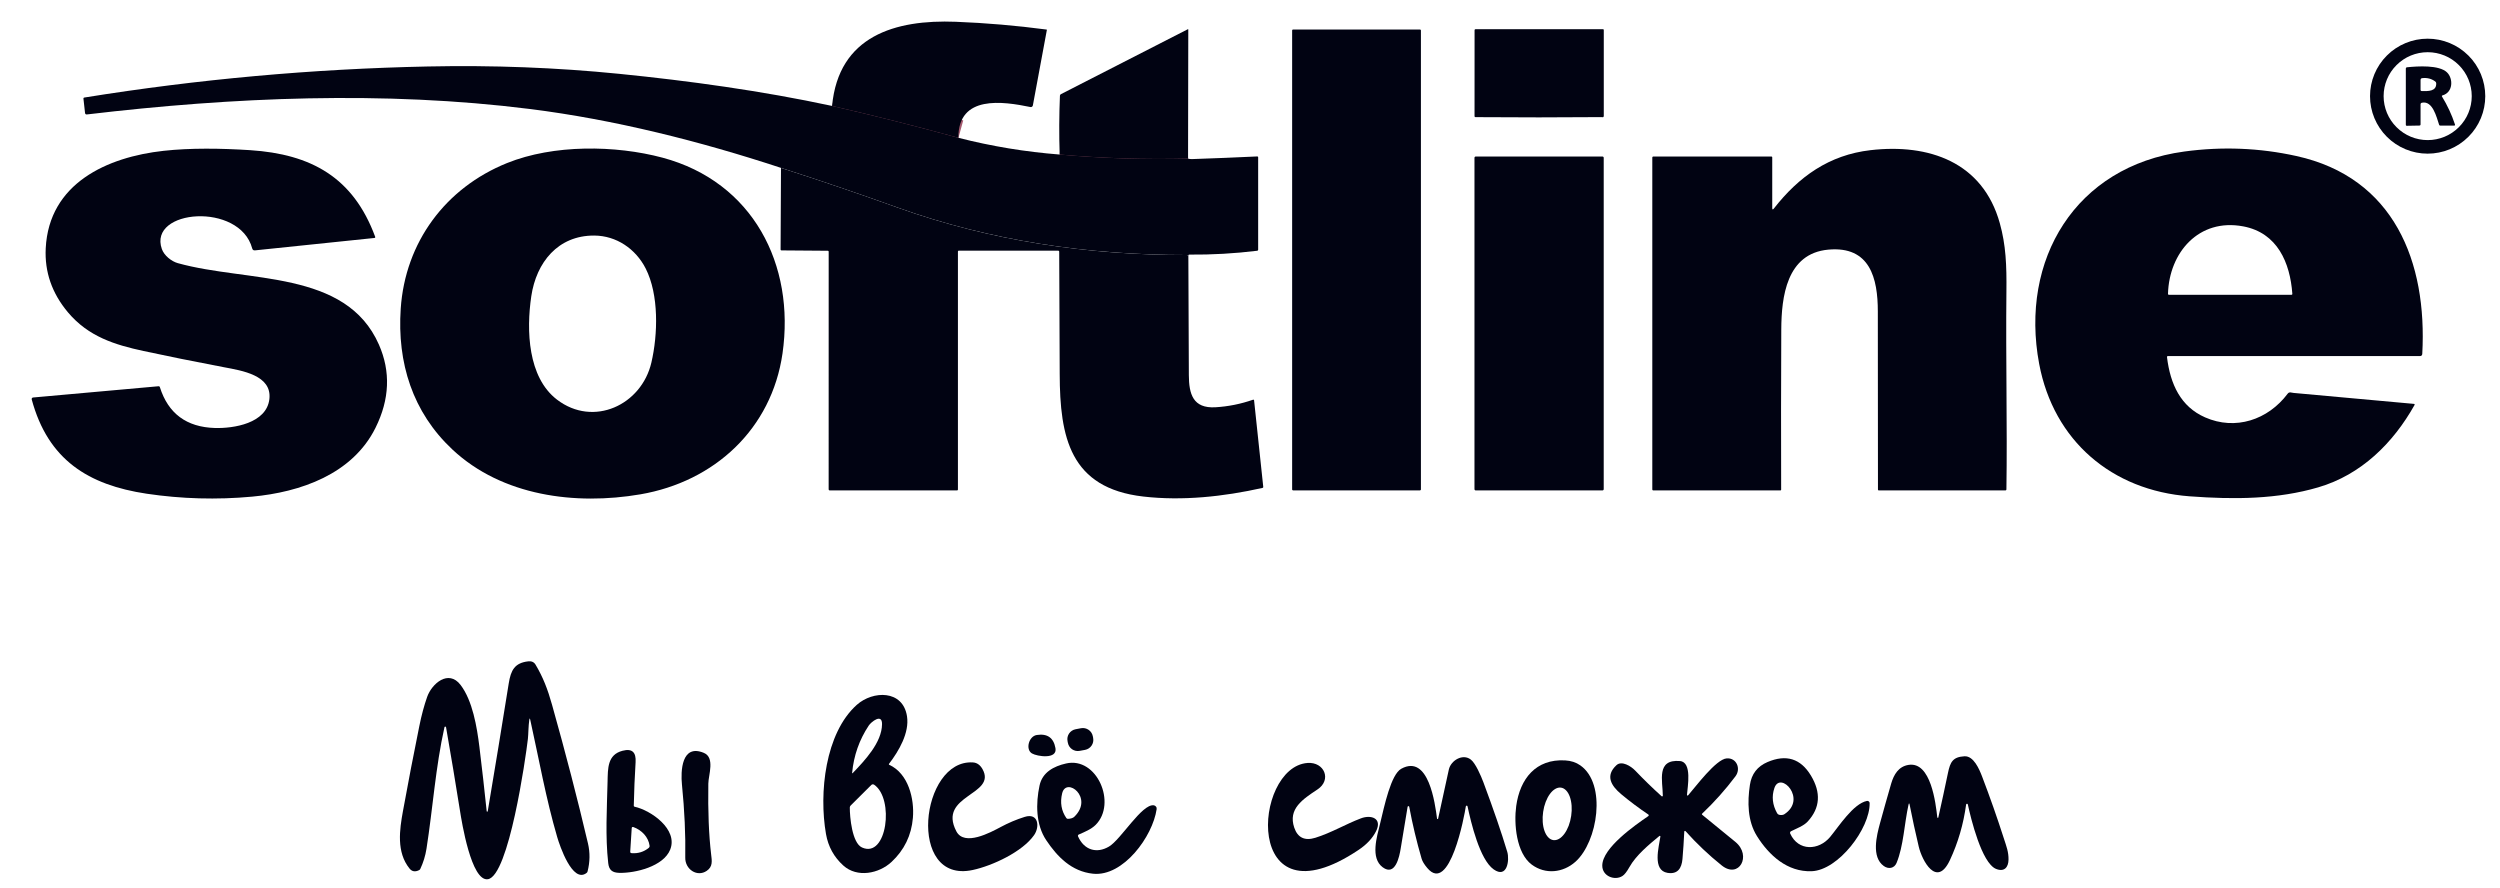
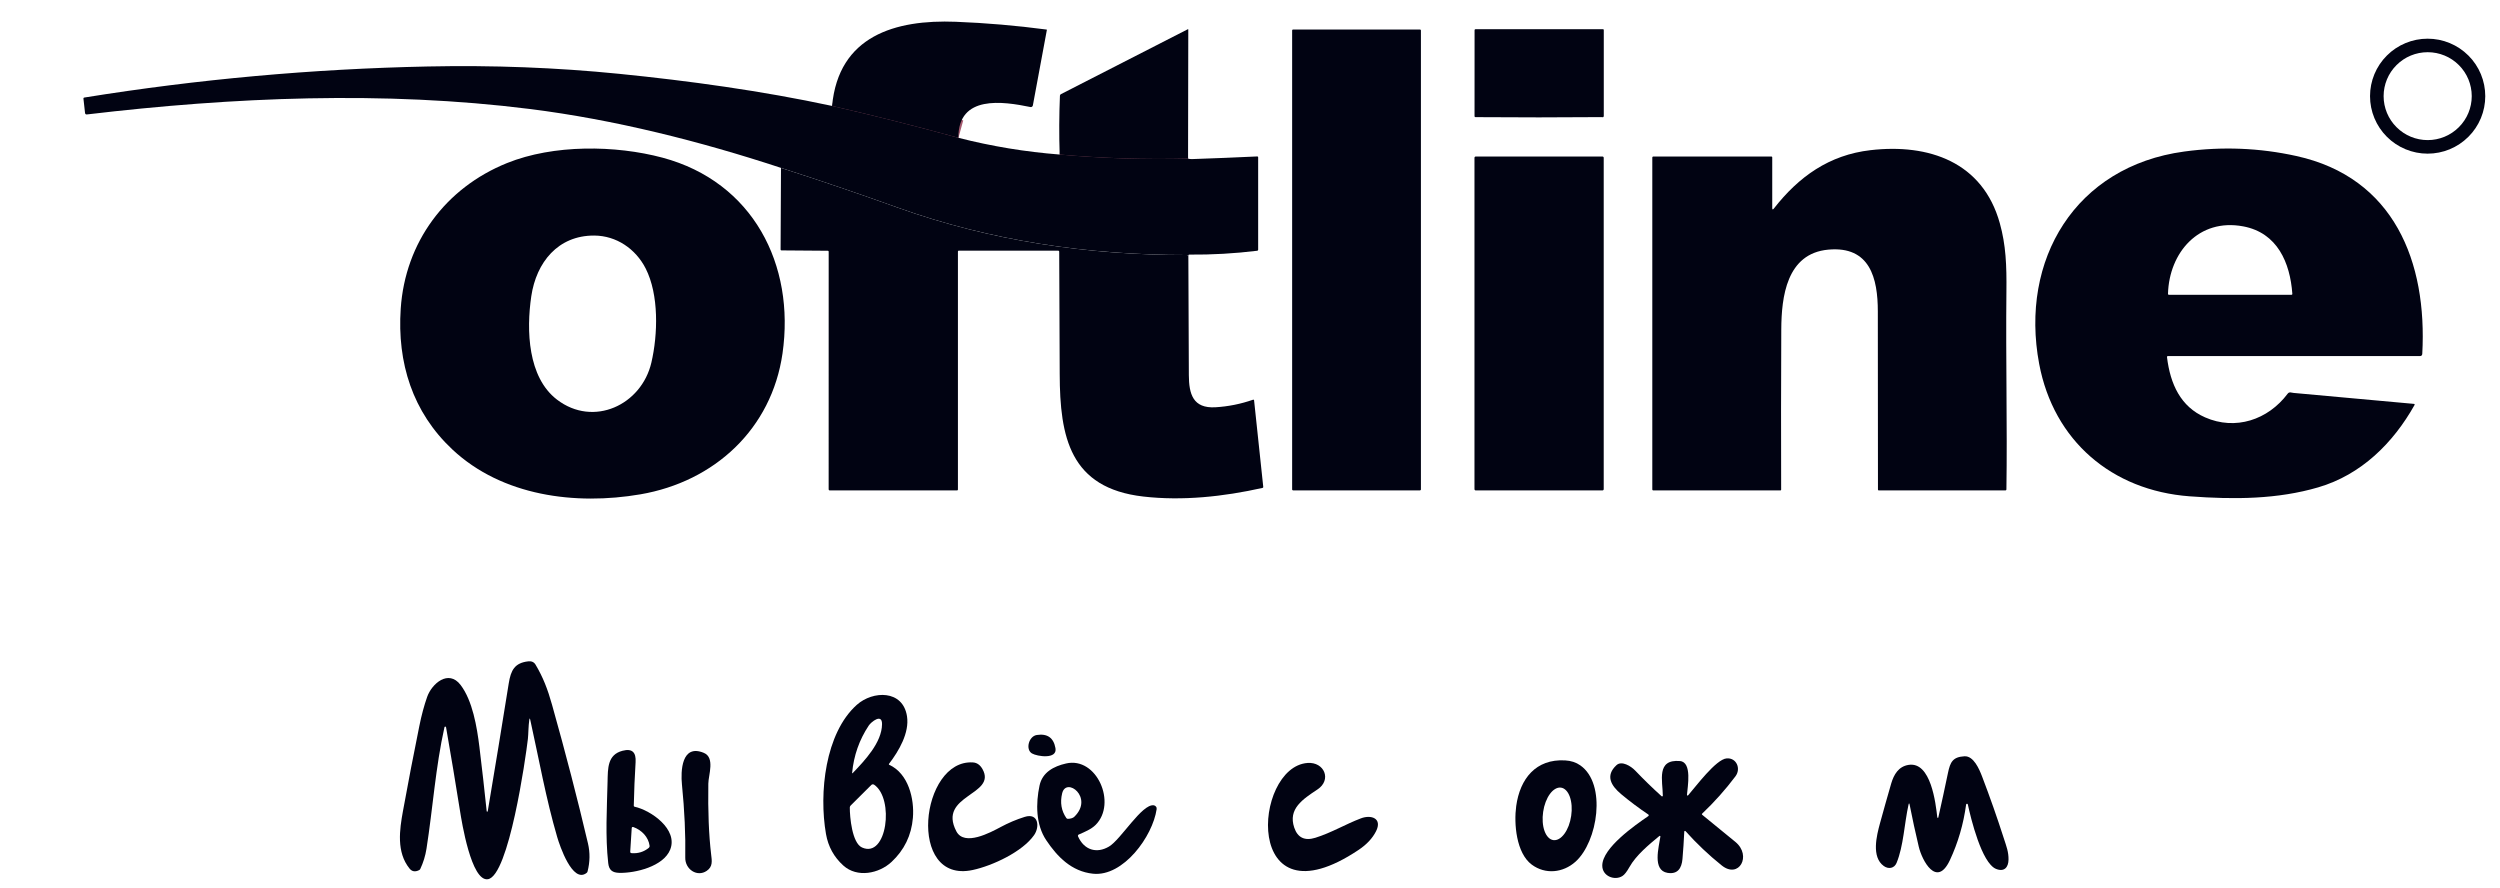
<svg xmlns="http://www.w3.org/2000/svg" width="76" height="27" viewBox="0 0 76 27" fill="none">
  <path d="M29.137 4.19C27.864 3.839 26.584 3.516 25.297 3.221" stroke="#A55A6F" stroke-width="1.101" />
  <path d="M36.117 4.822C34.808 4.855 33.507 4.814 32.215 4.698" stroke="#A55A6F" stroke-width="1.101" />
  <path d="M29.135 4.189C27.862 3.839 26.582 3.516 25.295 3.22C25.493 1.094 27.21 0.589 29.06 0.662C29.977 0.698 30.895 0.777 31.813 0.898L31.818 0.899L31.822 0.903L31.824 0.908L31.824 0.914L31.399 3.205C31.397 3.213 31.394 3.22 31.39 3.227C31.385 3.234 31.379 3.24 31.373 3.244C31.366 3.249 31.358 3.252 31.351 3.254C31.343 3.255 31.334 3.255 31.326 3.254C30.496 3.084 29.126 2.873 29.135 4.189Z" fill="#010312" />
  <path d="M36.117 4.821C34.807 4.854 33.507 4.813 32.214 4.698C32.194 4.106 32.197 3.51 32.222 2.91C32.223 2.888 32.233 2.872 32.253 2.862L36.109 0.889L36.114 0.888L36.119 0.889L36.123 0.893L36.124 0.898L36.117 4.821Z" fill="#010312" />
  <path d="M43.166 0.897H39.311C39.295 0.897 39.281 0.911 39.281 0.927V14.879C39.281 14.895 39.295 14.908 39.311 14.908H43.166C43.182 14.908 43.196 14.895 43.196 14.879V0.927C43.196 0.911 43.182 0.897 43.166 0.897Z" fill="#010312" />
  <path d="M48.703 3.56C47.424 3.571 46.143 3.571 44.858 3.561C44.837 3.561 44.826 3.55 44.826 3.529L44.827 0.922C44.827 0.899 44.838 0.888 44.86 0.888L48.733 0.888C48.739 0.888 48.744 0.89 48.748 0.894C48.752 0.898 48.755 0.903 48.755 0.909V3.527C48.755 3.542 48.748 3.553 48.735 3.562C48.729 3.566 48.723 3.566 48.716 3.563C48.712 3.561 48.707 3.56 48.703 3.56Z" fill="#010312" />
  <path d="M75.552 2.923C75.552 3.153 75.507 3.38 75.419 3.592C75.331 3.804 75.202 3.997 75.039 4.159C74.876 4.321 74.683 4.45 74.471 4.538C74.258 4.626 74.031 4.671 73.8 4.671C73.336 4.671 72.89 4.487 72.562 4.159C72.233 3.831 72.049 3.387 72.049 2.923C72.049 2.46 72.233 2.015 72.562 1.688C72.89 1.36 73.336 1.176 73.8 1.176C74.031 1.176 74.258 1.221 74.471 1.309C74.683 1.397 74.876 1.525 75.039 1.688C75.202 1.85 75.331 2.043 75.419 2.255C75.507 2.467 75.552 2.694 75.552 2.923ZM75.141 2.923C75.141 2.568 75 2.228 74.749 1.978C74.498 1.727 74.157 1.587 73.802 1.587C73.446 1.587 73.106 1.727 72.855 1.978C72.603 2.228 72.462 2.568 72.462 2.923C72.462 3.277 72.603 3.617 72.855 3.867C73.106 4.118 73.446 4.259 73.802 4.259C74.157 4.259 74.498 4.118 74.749 3.867C75 3.617 75.141 3.277 75.141 2.923Z" fill="#010312" />
  <path d="M25.294 3.22C26.581 3.516 27.861 3.839 29.134 4.189C30.146 4.448 31.173 4.617 32.214 4.698C33.506 4.814 34.807 4.855 36.117 4.822C36.15 4.833 36.193 4.838 36.246 4.836C36.901 4.814 37.557 4.787 38.214 4.756C38.237 4.754 38.248 4.765 38.248 4.787V7.591C38.248 7.599 38.245 7.607 38.24 7.613C38.234 7.619 38.227 7.622 38.219 7.623C37.533 7.707 36.845 7.746 36.154 7.74C36.137 7.74 36.128 7.748 36.126 7.764C36.125 7.771 36.124 7.777 36.124 7.784L36.107 7.767C36.098 7.757 36.086 7.752 36.072 7.752C33.08 7.756 30.112 7.322 27.29 6.311C26.113 5.889 24.93 5.486 23.74 5.103C21.297 4.298 18.681 3.636 16.105 3.313C11.673 2.757 7.095 2.952 2.643 3.479C2.608 3.483 2.589 3.467 2.585 3.432L2.537 3.002C2.535 2.981 2.544 2.969 2.565 2.965C6.022 2.408 9.5 2.094 13.001 2.021C14.982 1.979 16.922 2.054 18.82 2.244C20.926 2.455 23.159 2.761 25.294 3.22Z" fill="#010312" />
-   <path d="M74.238 2.937C74.401 3.203 74.531 3.484 74.63 3.78C74.638 3.806 74.629 3.819 74.602 3.819H74.185C74.167 3.819 74.155 3.81 74.149 3.793C74.071 3.562 73.955 3.052 73.626 3.123C73.599 3.129 73.585 3.146 73.585 3.174V3.78C73.585 3.804 73.573 3.817 73.549 3.817L73.169 3.824C73.147 3.824 73.137 3.813 73.137 3.791V2.088C73.137 2.062 73.15 2.048 73.176 2.045C73.498 2.012 74.143 1.969 74.386 2.198C74.583 2.384 74.579 2.808 74.252 2.9C74.231 2.906 74.227 2.918 74.238 2.937ZM73.585 2.431V2.73C73.585 2.755 73.597 2.767 73.623 2.768C73.819 2.773 74.071 2.78 74.061 2.532C74.061 2.51 74.051 2.493 74.034 2.479C73.918 2.392 73.785 2.358 73.634 2.376C73.601 2.38 73.585 2.398 73.585 2.431Z" fill="#010312" />
-   <path d="M6.532 13.011C7.102 13.028 8.102 12.871 8.189 12.134C8.274 11.406 7.353 11.267 6.81 11.164C5.888 10.988 5.073 10.824 4.366 10.671C3.495 10.483 2.688 10.236 2.065 9.494C1.579 8.915 1.354 8.266 1.39 7.548C1.489 5.57 3.26 4.774 4.973 4.585C5.79 4.495 6.711 4.508 7.604 4.565C9.456 4.686 10.738 5.388 11.406 7.2C11.408 7.204 11.408 7.208 11.408 7.211C11.407 7.215 11.406 7.219 11.404 7.222C11.402 7.225 11.399 7.228 11.396 7.23C11.392 7.232 11.389 7.233 11.385 7.234L7.753 7.611C7.708 7.616 7.679 7.596 7.667 7.552C7.289 6.136 4.496 6.359 4.92 7.57C4.989 7.768 5.212 7.946 5.406 8C7.531 8.592 10.514 8.189 11.519 10.476C11.88 11.296 11.845 12.139 11.416 13.004C10.715 14.417 9.132 14.962 7.665 15.098C6.589 15.197 5.521 15.167 4.459 15.009C2.685 14.743 1.46 13.981 0.964 12.142C0.963 12.135 0.962 12.128 0.964 12.121C0.965 12.115 0.967 12.108 0.971 12.103C0.975 12.098 0.98 12.093 0.986 12.09C0.992 12.086 0.998 12.084 1.005 12.084L4.817 11.742C4.839 11.74 4.853 11.749 4.86 11.77C5.113 12.571 5.67 12.985 6.532 13.011Z" fill="#010312" />
  <path d="M13.753 13.665C12.541 12.53 12.071 11.028 12.182 9.383C12.318 7.365 13.541 5.713 15.414 4.957C16.826 4.387 18.707 4.41 20.14 4.793C22.887 5.529 24.177 8.043 23.788 10.747C23.457 13.039 21.723 14.641 19.466 15.028C17.495 15.366 15.264 15.08 13.753 13.665ZM18.064 7.161C16.962 7.156 16.304 7.976 16.151 9.006C15.999 10.036 16.042 11.468 16.933 12.149C18.041 12.996 19.501 12.314 19.802 11.022C20.001 10.168 20.035 8.959 19.627 8.159C19.324 7.566 18.739 7.164 18.064 7.161Z" fill="#010312" />
  <path d="M53.876 6.321C53.876 6.376 53.893 6.382 53.926 6.339C54.681 5.372 55.605 4.71 56.864 4.565C58.633 4.361 60.275 4.922 60.794 6.785C60.98 7.449 61.004 8.073 60.995 8.862C60.973 10.945 61.024 12.963 60.995 14.873C60.995 14.897 60.983 14.909 60.959 14.909H57.119C57.099 14.909 57.09 14.899 57.09 14.879C57.088 13.075 57.087 11.271 57.086 9.468C57.086 8.459 56.849 7.473 55.58 7.589C54.309 7.705 54.156 9.028 54.151 10.015C54.143 11.638 54.142 13.262 54.147 14.887C54.147 14.892 54.145 14.898 54.141 14.902C54.137 14.906 54.131 14.909 54.125 14.909H50.26C50.252 14.909 50.245 14.905 50.239 14.9C50.234 14.894 50.23 14.887 50.23 14.879V4.794C50.23 4.77 50.242 4.758 50.266 4.758H53.846C53.866 4.758 53.876 4.768 53.876 4.788V6.321Z" fill="#010312" />
  <path d="M66.564 15.088C64.197 14.911 62.43 13.396 61.991 11.063C61.395 7.896 63.088 5.056 66.399 4.607C67.552 4.45 68.689 4.495 69.81 4.743C72.781 5.397 73.791 7.959 73.637 10.757C73.634 10.802 73.61 10.825 73.565 10.825L65.909 10.824C65.885 10.824 65.875 10.836 65.877 10.859C65.977 11.681 66.293 12.363 67.035 12.688C67.954 13.093 68.945 12.768 69.546 11.967C69.595 11.901 69.67 11.941 69.725 11.945C70.949 12.059 72.169 12.17 73.386 12.278C73.389 12.279 73.393 12.28 73.396 12.282C73.399 12.284 73.401 12.287 73.403 12.29C73.405 12.293 73.406 12.297 73.406 12.3C73.406 12.304 73.405 12.307 73.403 12.31C72.751 13.473 71.777 14.434 70.475 14.815C69.244 15.176 67.942 15.191 66.564 15.088ZM68.196 6.882C66.842 6.626 65.942 7.68 65.907 8.931C65.906 8.951 65.916 8.961 65.937 8.961L69.657 8.962C69.678 8.962 69.688 8.951 69.687 8.93C69.619 7.987 69.234 7.078 68.196 6.882Z" fill="#010312" />
  <path d="M48.714 4.758H44.863C44.842 4.758 44.824 4.775 44.824 4.797V14.87C44.824 14.892 44.842 14.909 44.863 14.909H48.714C48.736 14.909 48.753 14.892 48.753 14.87V4.797C48.753 4.775 48.736 4.758 48.714 4.758Z" fill="#010312" />
  <path d="M23.742 5.104C24.932 5.487 26.115 5.889 27.292 6.312C30.114 7.323 33.081 7.757 36.074 7.752C36.088 7.752 36.099 7.757 36.109 7.767L36.126 7.784C36.129 8.991 36.134 10.198 36.141 11.406C36.144 11.974 36.263 12.421 36.95 12.381C37.34 12.358 37.721 12.281 38.094 12.151C38.097 12.15 38.1 12.149 38.104 12.15C38.108 12.15 38.111 12.151 38.114 12.153C38.117 12.155 38.119 12.157 38.121 12.16C38.123 12.163 38.124 12.166 38.124 12.17L38.403 14.802C38.404 14.819 38.397 14.829 38.379 14.833C37.194 15.098 35.946 15.232 34.758 15.095C32.523 14.839 32.221 13.287 32.215 11.373C32.212 10.145 32.207 8.904 32.2 7.651C32.2 7.643 32.196 7.635 32.19 7.629C32.184 7.623 32.176 7.62 32.168 7.62H29.151C29.131 7.62 29.121 7.63 29.121 7.65V14.877C29.121 14.898 29.11 14.909 29.089 14.909H25.23C25.204 14.909 25.191 14.896 25.191 14.87L25.192 7.65C25.192 7.632 25.183 7.623 25.165 7.623L23.754 7.612C23.748 7.612 23.742 7.609 23.738 7.605C23.733 7.6 23.73 7.594 23.73 7.587L23.742 5.104Z" fill="#010312" />
  <path d="M14.828 24.659C15.046 23.367 15.258 22.072 15.466 20.773C15.53 20.375 15.645 20.153 16.057 20.105C16.159 20.093 16.234 20.127 16.281 20.206C16.509 20.588 16.651 20.956 16.782 21.425C17.197 22.901 17.561 24.305 17.874 25.639C17.94 25.919 17.936 26.203 17.862 26.492C17.857 26.511 17.847 26.526 17.831 26.538C17.403 26.87 17.011 25.694 16.939 25.447C16.596 24.277 16.383 23.068 16.119 21.879C16.108 21.83 16.099 21.83 16.091 21.88C16.062 22.072 16.064 22.322 16.048 22.462C15.98 23.054 15.467 26.627 14.833 26.728C14.326 26.809 14.034 24.965 13.985 24.656C13.85 23.807 13.708 22.957 13.56 22.108C13.559 22.102 13.556 22.097 13.552 22.094C13.547 22.09 13.542 22.088 13.537 22.088C13.531 22.088 13.526 22.09 13.521 22.093C13.517 22.096 13.514 22.101 13.512 22.106C13.24 23.319 13.158 24.576 12.965 25.803C12.931 26.017 12.869 26.22 12.778 26.413C12.77 26.431 12.757 26.445 12.739 26.453C12.621 26.512 12.525 26.496 12.451 26.405C12.046 25.907 12.147 25.222 12.249 24.662C12.406 23.798 12.572 22.936 12.747 22.075C12.814 21.742 12.894 21.446 12.985 21.187C13.126 20.785 13.633 20.339 14.002 20.823C14.368 21.305 14.499 22.1 14.574 22.705C14.653 23.353 14.727 24.004 14.795 24.658C14.795 24.662 14.796 24.666 14.799 24.67C14.802 24.673 14.806 24.675 14.811 24.675C14.815 24.675 14.82 24.673 14.823 24.67C14.826 24.667 14.828 24.663 14.828 24.659Z" fill="#010312" />
  <path d="M25.637 26.312C25.353 26.056 25.177 25.737 25.11 25.354C24.893 24.111 25.083 22.289 26.047 21.427C26.535 20.992 27.448 20.964 27.573 21.776C27.65 22.279 27.324 22.831 27.026 23.221C27.024 23.223 27.023 23.226 27.022 23.229C27.021 23.231 27.021 23.234 27.022 23.237C27.023 23.24 27.024 23.242 27.026 23.244C27.028 23.247 27.03 23.248 27.033 23.25C27.617 23.516 27.801 24.288 27.752 24.864C27.707 25.396 27.49 25.842 27.101 26.204C26.72 26.558 26.059 26.693 25.637 26.312ZM26.41 22.057C26.122 22.491 25.954 22.97 25.905 23.494C25.903 23.514 25.909 23.516 25.922 23.502C26.28 23.128 26.811 22.575 26.814 22.012C26.816 21.675 26.481 21.949 26.41 22.057ZM26.204 25.763C26.966 26.111 27.194 24.276 26.573 23.855C26.56 23.846 26.544 23.842 26.529 23.844C26.513 23.845 26.499 23.852 26.488 23.863L25.859 24.489C25.843 24.506 25.834 24.525 25.834 24.548C25.833 24.835 25.902 25.625 26.204 25.763Z" fill="#010312" />
-   <path d="M32.862 22.138L32.698 22.169C32.531 22.201 32.421 22.361 32.453 22.528L32.463 22.581C32.494 22.748 32.656 22.858 32.823 22.826L32.986 22.796C33.154 22.764 33.264 22.603 33.232 22.436L33.222 22.383C33.19 22.216 33.029 22.107 32.862 22.138Z" fill="#010312" />
  <path d="M31.371 22.904C31.169 22.784 31.273 22.383 31.517 22.344C31.839 22.294 32.029 22.427 32.086 22.744C32.149 23.091 31.531 22.998 31.371 22.904Z" fill="#010312" />
  <path d="M19.267 24.495C19.267 24.502 19.269 24.508 19.273 24.513C19.277 24.518 19.283 24.522 19.29 24.524C19.789 24.633 20.62 25.211 20.374 25.828C20.169 26.34 19.315 26.546 18.828 26.535C18.614 26.529 18.514 26.452 18.49 26.239C18.398 25.419 18.451 24.586 18.47 23.762C18.48 23.359 18.464 22.942 18.926 22.823C19.226 22.744 19.34 22.88 19.322 23.169C19.295 23.612 19.276 24.054 19.267 24.495ZM19.748 25.714C19.714 25.448 19.51 25.236 19.258 25.144C19.224 25.132 19.206 25.144 19.204 25.18L19.159 25.888C19.157 25.918 19.171 25.934 19.201 25.936C19.399 25.951 19.573 25.897 19.724 25.774C19.743 25.758 19.751 25.738 19.748 25.714Z" fill="#010312" />
  <path d="M21.484 26.474C21.193 26.673 20.825 26.427 20.832 26.072C20.844 25.381 20.81 24.64 20.731 23.848C20.691 23.448 20.716 22.605 21.396 22.887C21.742 23.03 21.536 23.559 21.533 23.823C21.52 24.672 21.549 25.387 21.618 25.968C21.643 26.173 21.674 26.345 21.484 26.474Z" fill="#010312" />
  <path d="M58.019 24.462C57.891 25.037 57.869 25.717 57.656 26.232C57.586 26.401 57.41 26.43 57.266 26.326C56.886 26.051 57.048 25.406 57.153 25.023C57.263 24.621 57.376 24.221 57.492 23.821C57.574 23.543 57.716 23.303 58.017 23.253C58.703 23.139 58.846 24.429 58.894 24.849C58.895 24.853 58.896 24.856 58.899 24.858C58.902 24.861 58.905 24.862 58.909 24.863C58.912 24.863 58.916 24.862 58.919 24.86C58.922 24.858 58.924 24.854 58.925 24.851C59.027 24.4 59.124 23.949 59.218 23.498C59.287 23.164 59.366 23.011 59.72 22.991C60 22.975 60.171 23.387 60.253 23.599C60.494 24.229 60.717 24.864 60.923 25.506C60.993 25.722 61.063 25.9 61.059 26.132C61.056 26.369 60.927 26.516 60.678 26.414C60.243 26.235 59.913 24.879 59.822 24.454C59.821 24.448 59.817 24.443 59.812 24.439C59.807 24.436 59.801 24.434 59.795 24.434C59.789 24.435 59.783 24.437 59.779 24.441C59.774 24.445 59.771 24.451 59.77 24.457C59.69 25.053 59.525 25.617 59.277 26.148C58.873 27.009 58.428 26.151 58.331 25.742C58.23 25.317 58.137 24.891 58.053 24.463C58.042 24.41 58.031 24.41 58.019 24.462Z" fill="#010312" />
-   <path d="M42.841 24.528C42.84 24.522 42.837 24.516 42.833 24.512C42.828 24.508 42.822 24.506 42.816 24.506C42.81 24.506 42.804 24.508 42.799 24.512C42.794 24.516 42.791 24.522 42.791 24.528C42.72 24.956 42.65 25.381 42.58 25.803C42.543 26.028 42.422 26.653 42.034 26.365C41.654 26.083 41.857 25.441 41.954 25.041C42.086 24.496 42.284 23.542 42.599 23.37C43.434 22.912 43.627 24.441 43.686 24.886C43.687 24.889 43.689 24.893 43.692 24.896C43.695 24.898 43.698 24.9 43.702 24.9C43.706 24.9 43.71 24.899 43.713 24.897C43.716 24.894 43.718 24.891 43.719 24.887C43.825 24.391 43.934 23.893 44.045 23.393C44.106 23.118 44.469 22.898 44.715 23.093C44.855 23.203 45.016 23.569 45.098 23.789C45.404 24.609 45.645 25.311 45.821 25.897C45.895 26.144 45.82 26.721 45.407 26.429C44.982 26.128 44.719 25.006 44.613 24.512C44.612 24.506 44.609 24.501 44.604 24.497C44.599 24.493 44.593 24.491 44.587 24.491C44.58 24.491 44.574 24.494 44.57 24.498C44.565 24.502 44.562 24.508 44.561 24.514C44.521 24.788 44.072 27.206 43.388 26.386C43.297 26.278 43.24 26.184 43.217 26.104C43.064 25.579 42.939 25.054 42.841 24.528Z" fill="#010312" />
-   <path d="M55.636 25.443C55.902 25.122 56.339 24.433 56.755 24.348C56.764 24.346 56.775 24.346 56.784 24.349C56.794 24.351 56.803 24.356 56.811 24.362C56.819 24.368 56.825 24.376 56.83 24.385C56.834 24.394 56.836 24.404 56.837 24.414C56.851 25.18 55.886 26.457 55.072 26.485C54.336 26.511 53.78 26.005 53.412 25.418C53.122 24.955 53.12 24.379 53.197 23.862C53.246 23.53 53.424 23.298 53.731 23.167C54.3 22.923 54.74 23.06 55.052 23.577C55.364 24.095 55.333 24.559 54.957 24.971C54.83 25.111 54.619 25.182 54.447 25.27C54.434 25.276 54.425 25.287 54.42 25.3C54.416 25.313 54.416 25.327 54.422 25.34C54.668 25.885 55.291 25.858 55.636 25.443ZM54.087 24.77C54.132 24.78 54.199 24.782 54.24 24.755C54.95 24.298 54.125 23.422 53.942 23.955C53.854 24.212 53.882 24.468 54.025 24.723C54.031 24.734 54.04 24.745 54.051 24.753C54.062 24.761 54.074 24.767 54.087 24.77Z" fill="#010312" />
  <path d="M50.109 24.761C49.822 24.569 49.547 24.362 49.283 24.142C48.976 23.884 48.794 23.581 49.141 23.261C49.298 23.116 49.58 23.288 49.714 23.429C49.972 23.699 50.238 23.958 50.512 24.205C50.516 24.208 50.52 24.21 50.524 24.21C50.528 24.211 50.533 24.21 50.537 24.209C50.541 24.207 50.544 24.204 50.547 24.2C50.549 24.197 50.55 24.192 50.55 24.188C50.547 23.739 50.342 23.072 51.072 23.136C51.446 23.17 51.302 23.916 51.284 24.164C51.284 24.168 51.285 24.172 51.287 24.176C51.289 24.179 51.292 24.182 51.296 24.184C51.3 24.186 51.304 24.186 51.308 24.185C51.312 24.184 51.316 24.182 51.318 24.179C51.545 23.921 52.166 23.079 52.492 23.055C52.788 23.032 52.934 23.365 52.758 23.6C52.453 24.006 52.116 24.383 51.748 24.732C51.733 24.746 51.734 24.76 51.75 24.772C52.09 25.047 52.426 25.321 52.757 25.595C53.262 26.012 52.865 26.73 52.34 26.309C51.946 25.994 51.58 25.646 51.24 25.267C51.237 25.264 51.233 25.261 51.229 25.26C51.225 25.259 51.221 25.259 51.216 25.261C51.212 25.262 51.209 25.265 51.206 25.268C51.204 25.272 51.202 25.276 51.202 25.28C51.189 25.559 51.171 25.837 51.147 26.114C51.122 26.398 50.999 26.585 50.692 26.535C50.224 26.457 50.43 25.753 50.476 25.431C50.476 25.427 50.475 25.424 50.474 25.42C50.472 25.417 50.469 25.414 50.466 25.412C50.463 25.41 50.459 25.409 50.455 25.41C50.451 25.41 50.447 25.412 50.445 25.414C50.125 25.679 49.738 25.997 49.534 26.36C49.455 26.501 49.384 26.592 49.321 26.631C49.086 26.781 48.705 26.636 48.709 26.31C48.716 25.772 49.705 25.086 50.109 24.809C50.113 24.806 50.116 24.802 50.118 24.798C50.12 24.794 50.121 24.789 50.121 24.785C50.121 24.78 50.12 24.775 50.118 24.771C50.116 24.767 50.113 24.763 50.109 24.761Z" fill="#010312" />
  <path d="M46.566 26.285C46.095 25.936 46.018 25.043 46.093 24.502C46.208 23.674 46.689 23.066 47.581 23.116C47.759 23.126 47.912 23.176 48.041 23.267C48.85 23.833 48.572 25.59 47.895 26.196C47.515 26.536 46.978 26.59 46.566 26.285ZM47.22 25.539C47.276 25.547 47.334 25.535 47.392 25.502C47.45 25.47 47.505 25.418 47.556 25.35C47.606 25.282 47.651 25.198 47.687 25.105C47.722 25.011 47.749 24.909 47.764 24.804C47.78 24.7 47.784 24.594 47.777 24.494C47.77 24.394 47.751 24.302 47.723 24.222C47.694 24.142 47.656 24.076 47.61 24.029C47.564 23.981 47.512 23.952 47.456 23.944C47.4 23.936 47.341 23.948 47.284 23.981C47.226 24.013 47.17 24.065 47.12 24.133C47.069 24.201 47.025 24.285 46.989 24.378C46.953 24.472 46.927 24.574 46.912 24.679C46.896 24.783 46.892 24.889 46.899 24.989C46.906 25.088 46.924 25.181 46.953 25.261C46.982 25.341 47.02 25.407 47.066 25.454C47.111 25.502 47.164 25.531 47.22 25.539Z" fill="#010312" />
  <path d="M29.073 25.272C29.317 25.738 30.11 25.308 30.424 25.14C30.656 25.015 30.898 24.913 31.149 24.834C31.568 24.701 31.616 25.132 31.436 25.388C31.084 25.892 30.175 26.318 29.57 26.448C27.559 26.882 27.977 23.07 29.58 23.178C29.701 23.186 29.797 23.255 29.869 23.383C30.312 24.177 28.493 24.162 29.073 25.272Z" fill="#010312" />
  <path d="M33.228 26.561C32.575 26.493 32.142 26.045 31.806 25.543C31.486 25.067 31.486 24.425 31.602 23.881C31.688 23.476 32.035 23.295 32.407 23.21C33.344 22.993 33.96 24.422 33.308 25.076C33.173 25.21 32.974 25.291 32.794 25.37C32.784 25.374 32.776 25.382 32.772 25.393C32.768 25.403 32.768 25.415 32.772 25.425C32.953 25.838 33.335 25.96 33.714 25.735C34.076 25.521 34.714 24.432 35.074 24.481C35.087 24.483 35.1 24.487 35.112 24.494C35.124 24.501 35.134 24.51 35.142 24.521C35.151 24.532 35.157 24.544 35.16 24.558C35.163 24.571 35.164 24.585 35.162 24.598C35.042 25.425 34.149 26.656 33.228 26.561ZM32.662 24.827C33.259 24.242 32.411 23.602 32.289 24.119C32.222 24.399 32.265 24.648 32.416 24.868C32.428 24.885 32.445 24.893 32.466 24.893C32.557 24.889 32.622 24.867 32.662 24.827Z" fill="#010312" />
  <path d="M41.3 25.838C37.772 28.196 38.079 23.315 39.749 23.194C40.262 23.157 40.49 23.708 40.053 23.998C39.6 24.299 39.152 24.589 39.345 25.16C39.449 25.466 39.664 25.569 39.988 25.468C40.473 25.317 40.9 25.057 41.372 24.878C41.686 24.758 42.027 24.879 41.833 25.267C41.725 25.483 41.547 25.673 41.3 25.838Z" fill="#010312" />
</svg>